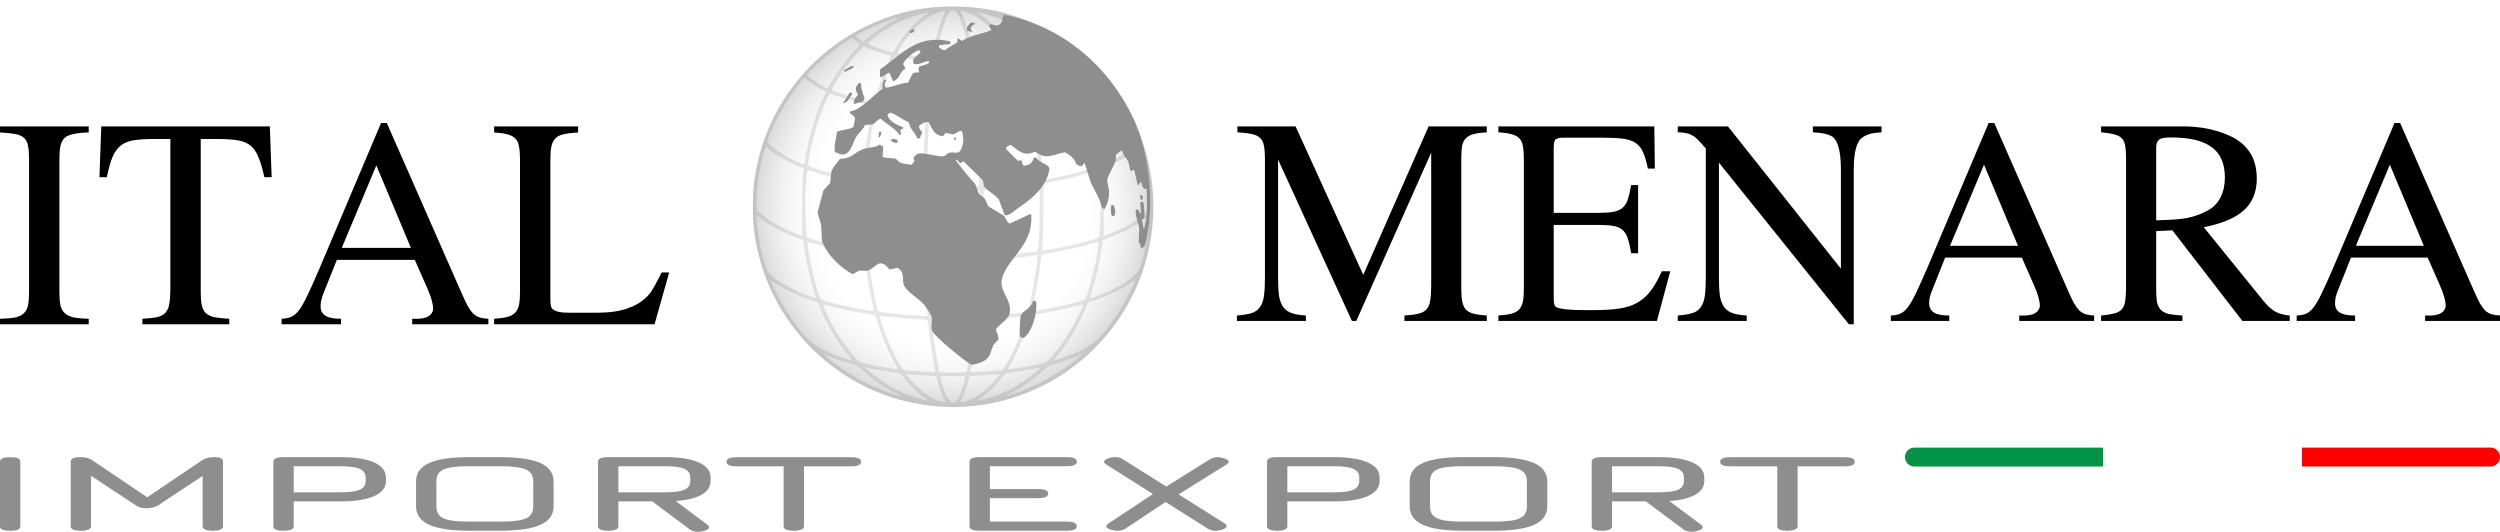
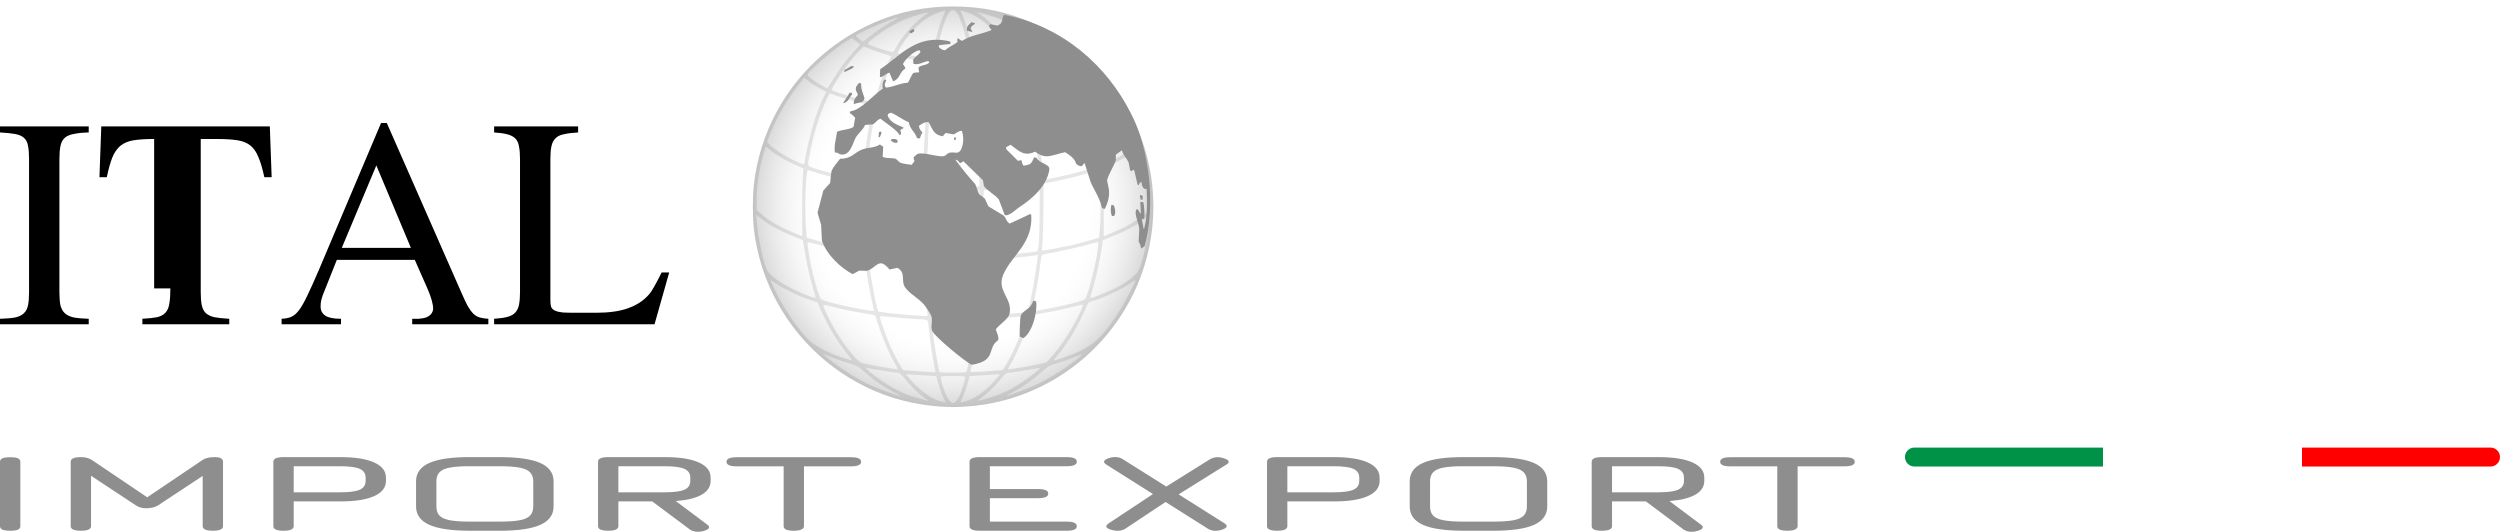
<svg xmlns="http://www.w3.org/2000/svg" width="1000" height="213" viewBox="0 0 1000 213" fill="none">
  <g filter="url(#filter0_d_112_134)">
    <path fill-rule="evenodd" clip-rule="evenodd" d="M381.241 162.798C425.414 162.798 461.346 126.757 461.346 82.694C461.346 38.521 425.304 2.589 381.241 2.589C337.068 2.589 301.136 38.521 301.136 82.694C301.136 126.757 337.178 162.798 381.241 162.798Z" fill="white" />
  </g>
  <path fill-rule="evenodd" clip-rule="evenodd" d="M381.241 162.798C425.414 162.798 461.346 126.757 461.346 82.694C461.346 38.521 425.304 2.589 381.241 2.589C337.068 2.589 301.136 38.521 301.136 82.694C301.136 126.757 337.178 162.798 381.241 162.798Z" fill="url(#paint0_radial_112_134)" />
  <path d="M386.838 162.549C402.755 161.463 418.54 155.314 431.169 145.218C458.728 123.216 468.725 85.561 455.669 53.103C448.139 34.324 434.392 19.525 416.205 10.613C404.761 5.022 394.204 2.589 381.182 2.589C368.158 2.589 357.602 5.022 346.157 10.613C321.492 22.715 305.148 45.637 301.53 73.13C301.004 77.176 301.004 88.193 301.53 92.205C305.444 121.967 324.682 146.599 352.57 157.484C359.509 160.181 368.027 162.023 376.249 162.582C381.445 162.944 381.28 162.944 386.838 162.549ZM379.965 160.543C379.603 160.115 378.978 159.161 378.583 158.405C377.893 157.024 376.249 151.729 376.249 150.874C376.249 150.512 377.202 150.413 381.182 150.413C385.161 150.413 386.115 150.512 386.115 150.874C386.115 151.729 384.47 157.024 383.78 158.405C382.892 160.148 381.872 161.267 381.182 161.267C380.885 161.267 380.326 160.937 379.965 160.543ZM384.207 160.707C385.326 158.504 386.344 155.938 387.035 153.506L387.857 150.479L390.521 150.283C392.001 150.184 394.731 149.986 396.638 149.887L400.091 149.657L398.612 151.4C395.092 155.61 391.014 158.767 387.397 160.115C385.26 160.904 383.976 161.135 384.207 160.707ZM375.295 160.247C371.644 158.998 366.942 155.314 363.225 150.775L362.305 149.657L365.725 149.887C367.632 149.986 370.362 150.184 371.842 150.283L374.506 150.479L375.328 153.506C376.018 155.938 377.038 158.504 378.156 160.707C378.353 161.102 377.432 160.97 375.295 160.247ZM391.508 159.852C393.645 158.504 397.328 155.215 399.072 153.11C402.064 149.394 402.426 149.098 403.511 149.098C404.3 149.098 408.05 148.506 415.055 147.289L416.205 147.092L414.561 148.605C412.522 150.512 406.833 154.36 403.807 155.872C400.749 157.419 398.677 158.208 394.993 159.326C391.574 160.313 390.488 160.51 391.508 159.852ZM367.501 159.326C363.719 158.24 361.68 157.452 358.556 155.872C355.53 154.36 349.841 150.512 347.802 148.605L346.157 147.092L347.308 147.289C354.313 148.506 358.062 149.098 358.852 149.098C359.937 149.098 360.266 149.394 363.357 153.176C365.133 155.314 368.652 158.471 370.855 159.852C371.875 160.477 370.954 160.346 367.501 159.326ZM351.649 155.544C347.341 153.801 345.5 152.88 341.159 150.315C338.001 148.441 332.279 144.362 330.043 142.357C328.958 141.37 328.925 141.37 332.838 142.981C334.384 143.606 337.311 144.626 339.383 145.25C342.869 146.303 343.296 146.533 345.302 148.342C349.479 152.091 353.129 154.623 357.733 156.958C359.246 157.714 360.463 158.405 360.463 158.471C360.463 158.701 355.07 156.925 351.649 155.544ZM405.419 156.696C409.398 154.59 412.588 152.354 416.403 149.032C419.428 146.369 419.593 146.27 423.111 145.218C425.085 144.626 427.979 143.606 429.524 142.981C433.438 141.37 433.405 141.37 432.32 142.357C427.814 146.402 419.823 151.466 413.739 154.229C410.22 155.808 403.478 158.306 402.722 158.306C402.525 158.306 403.741 157.583 405.419 156.696ZM375.788 148.803C375.295 148.045 372.631 130.781 372.631 128.445C372.631 128.15 374.736 128.051 381.182 128.051C388.384 128.051 389.732 128.117 389.732 128.511C389.732 130.846 387.068 148.045 386.575 148.803C386.476 148.966 384.042 149.098 381.182 149.098C378.32 149.098 375.887 148.966 375.788 148.803ZM388.613 146.664C389.338 143.245 390.094 138.081 390.686 132.82L391.245 127.886L395.323 127.656C397.592 127.558 401.835 127.196 404.794 126.899C407.754 126.571 410.253 126.439 410.352 126.538C410.68 126.868 407.984 134.662 406.043 138.903C405.09 141.008 403.61 143.902 402.755 145.382L401.143 148.045L397.987 148.276C396.244 148.375 394.599 148.539 394.336 148.572C394.072 148.638 392.56 148.704 391.014 148.737L388.153 148.77L388.613 146.664ZM363.39 148.243L361.187 148.012L359.608 145.382C358.753 143.902 357.24 140.976 356.319 138.903C354.412 134.726 351.682 126.868 352.011 126.538C352.11 126.407 354.478 126.571 357.24 126.868C360.003 127.163 363.982 127.459 366.054 127.591C371.644 127.853 371.184 127.591 371.447 130.748C371.71 134.102 373.091 143.54 373.749 146.599L374.21 148.868L369.901 148.671C367.501 148.539 364.574 148.342 363.39 148.243ZM403.216 147.585C403.216 147.454 403.741 146.5 404.366 145.448C406.635 141.732 410.22 133.181 411.601 128.15C412.094 126.407 412.292 126.077 413.048 125.947C413.509 125.848 415.745 125.453 417.981 125.091C422.421 124.335 424.658 123.874 429.656 122.592C431.432 122.132 432.978 121.835 433.077 121.934C433.635 122.526 428.341 132.49 424.92 137.259C422.717 140.35 419.297 144.428 418.474 144.921C417.949 145.218 412.292 146.402 407.655 147.125C403.347 147.816 403.216 147.849 403.216 147.585ZM352.899 146.796C350.63 146.435 347.67 145.875 346.322 145.547C344.053 144.987 343.691 144.791 342.211 143.212C339.679 140.548 336.028 135.484 333.858 131.668C331.589 127.722 329.023 122.23 329.287 121.967C329.385 121.868 330.931 122.132 332.707 122.592C337.706 123.874 339.942 124.335 344.382 125.091C346.618 125.453 348.854 125.848 349.314 125.947C350.071 126.077 350.268 126.407 350.761 128.15C352.143 133.181 355.727 141.732 357.996 145.448C358.621 146.5 359.148 147.487 359.148 147.585C359.148 147.717 358.654 147.75 358.062 147.651C357.503 147.552 355.168 147.158 352.899 146.796ZM422.421 142.85C426.204 138.641 430.215 132.261 433.306 125.453L435.346 121.046L438.93 119.797C443.304 118.25 449.782 115.093 452.183 113.285C453.17 112.529 454.058 112.002 454.124 112.101C454.486 112.43 449.388 122.033 446.856 125.848C440.871 134.792 437.714 137.786 431.202 140.778C428.702 141.929 422.52 144.132 421.664 144.165C421.435 144.165 421.763 143.573 422.421 142.85ZM337.837 143.311C332.148 141.568 326.491 138.706 323.663 136.108C319.815 132.556 313.929 124.105 310.443 117.001C309.127 114.37 308.141 112.167 308.239 112.101C308.305 112.035 309.325 112.66 310.475 113.483C313.304 115.455 319.486 118.481 323.663 119.862L327.017 120.98L328.004 123.282C331.03 130.221 334.713 136.371 338.791 141.403C340.04 142.916 340.961 144.165 340.83 144.165C340.698 144.165 339.35 143.771 337.837 143.311ZM374.867 126.538L372.401 126.308L372.006 121.506C371.612 116.607 370.987 106.51 370.987 105.03V104.208H381.182H391.376V105.195C391.376 106.642 390.785 116.014 390.357 121.539L389.962 126.374L388.12 126.505C384.635 126.703 377.334 126.736 374.867 126.538ZM391.508 124.696C391.869 121.572 392.33 114.831 392.56 109.437L392.79 104.142L398.414 103.748C403.544 103.386 410.056 102.728 413.706 102.202L415.154 101.972L414.923 103.912C414.167 110.161 412.456 119.829 411.437 123.48C411.141 124.533 410.944 124.696 409.825 124.894C407.523 125.256 396.112 126.242 393.054 126.341L391.311 126.407L391.508 124.696ZM364.574 126.077C359.246 125.683 351.551 124.828 351.32 124.597C350.531 123.841 346.848 102.761 347.407 102.202C347.473 102.136 349.906 102.334 352.768 102.695C355.629 103.057 360.595 103.517 363.784 103.748L369.573 104.142L369.803 109.437C370.033 114.831 370.493 121.572 370.855 124.696L371.052 126.407H370.132C369.605 126.407 367.106 126.242 364.574 126.077ZM412.885 123.709C413.575 121.277 415.416 111.344 415.877 107.595C416.172 105.195 416.469 102.893 416.568 102.53C416.666 101.906 417.126 101.741 419.889 101.248C424.756 100.393 431.597 98.88 435.379 97.796C437.221 97.236 438.897 96.809 439.062 96.809C439.523 96.809 439.457 97.796 438.733 102.235C437.615 108.714 435.082 118.185 434.062 119.599C433.57 120.29 425.677 122.328 418.672 123.579C412.819 124.63 412.621 124.63 412.885 123.709ZM343.263 123.447C335.93 122.132 328.826 120.29 328.3 119.566C327.774 118.876 326.491 114.798 325.274 110.029C324.156 105.689 322.742 97.269 323.071 96.941C323.17 96.809 324.88 97.17 326.82 97.73C330.799 98.88 337.607 100.393 342.474 101.248C345.237 101.741 345.697 101.906 345.796 102.53C345.894 102.893 346.19 105.228 346.486 107.661C346.947 111.377 348.624 120.323 349.446 123.546C349.742 124.663 350.005 124.663 343.263 123.447ZM436.201 118.612C436.3 118.283 436.891 116.245 437.516 114.041C438.667 110.128 439.95 104.109 440.772 98.815L441.199 96.053L444.652 94.672C450.67 92.304 455.637 89.541 458.629 86.877L459.78 85.891V86.909C459.78 90.922 458.136 100.228 456.492 105.425C455.604 108.286 455.34 108.714 453.86 110.062C450.507 113.088 447.053 115.093 440.871 117.56C436.496 119.336 435.937 119.468 436.201 118.612ZM321.098 117.396C314.784 114.831 308.996 111.213 307.154 108.648C305.707 106.674 303.24 95.559 302.714 88.751L302.484 85.792L303.668 86.844C306.726 89.541 311.659 92.271 317.711 94.672L321.164 96.053L321.591 98.815C322.413 104.109 323.696 110.128 324.847 114.041C325.472 116.245 326.064 118.283 326.162 118.612C326.425 119.468 325.833 119.336 321.098 117.396ZM370.855 100.492C370.756 99.276 370.658 93.29 370.658 87.206V76.09H381.182H391.706V87.206C391.706 93.29 391.607 99.276 391.508 100.492L391.278 102.728L386.311 102.794C383.582 102.86 379.044 102.86 376.216 102.794L371.085 102.695L370.855 100.492ZM393.185 89.672C393.316 82.47 393.448 76.419 393.514 76.222C393.58 75.991 395.158 75.795 397.526 75.663C399.663 75.531 404.071 75.136 407.327 74.742C410.582 74.347 413.837 74.019 414.561 73.986L415.877 73.953V82.668C415.877 94.309 415.515 100.36 414.758 100.558C413.903 100.821 402.459 102.038 397.954 102.367C395.684 102.499 393.645 102.662 393.415 102.695C393.054 102.728 393.021 100.393 393.185 89.672ZM359.312 101.873C353.294 101.347 347.407 100.624 347.177 100.393C346.848 100.065 346.289 85.463 346.388 80.036L346.486 73.953L347.802 73.986C348.525 74.019 351.781 74.347 355.037 74.742C358.292 75.136 362.765 75.531 364.968 75.663L369.013 75.861V80.859C369.013 83.589 369.112 89.607 369.244 94.244L369.441 102.629L367.336 102.499C366.185 102.433 362.568 102.136 359.312 101.873ZM417.06 96.151C417.225 93.882 417.357 87.863 417.39 82.766V73.46L418.113 73.295C418.507 73.196 420.382 72.834 422.29 72.473C426.664 71.585 432.452 70.138 436.333 68.921L439.358 67.967L439.523 68.822C440.345 72.768 440.508 86.285 439.818 93.093L439.62 95.099L434.82 96.447C432.189 97.17 429.262 97.959 428.374 98.157C426.334 98.618 416.896 100.36 416.798 100.294C416.765 100.261 416.863 98.387 417.06 96.151ZM334.647 98.289C333.364 97.992 330.175 97.17 327.544 96.447L322.709 95.099L322.512 92.928C321.887 85.693 322.019 73.394 322.841 68.987L323.038 67.967L326.031 68.921C330.043 70.171 335.765 71.618 340.238 72.473C342.211 72.867 344.118 73.262 344.414 73.328C344.941 73.493 344.973 74.314 344.973 82.897C344.973 88.094 345.072 93.159 345.138 94.145C345.237 95.165 345.401 96.974 345.5 98.157L345.664 100.327L341.323 99.571C338.922 99.144 335.897 98.552 334.647 98.289ZM441.495 84.411C441.528 78.82 441.396 72.735 441.265 70.828L440.969 67.342L444.094 65.994C448.007 64.317 452.183 61.883 454.19 60.075C455.078 59.285 455.834 58.66 455.966 58.66C456.261 58.66 457.478 62.968 458.301 67.046C459.385 72.44 459.846 76.945 459.715 80.859L459.616 84.115L457.248 86.12C454.223 88.62 450.243 90.889 445.343 92.895C443.238 93.784 441.528 94.474 441.495 94.507C441.495 94.507 441.495 89.969 441.495 84.411ZM315.376 92.205C311.528 90.561 307.746 88.324 305.016 86.022L302.747 84.115L302.649 81.188C302.517 77.439 303.043 72.111 304.063 67.046C304.885 62.968 306.102 58.66 306.398 58.66C306.529 58.66 307.286 59.285 308.173 60.075C310.18 61.883 314.356 64.317 318.27 65.994L321.361 67.342L321.098 70.96C320.966 72.966 320.835 79.083 320.868 84.543L320.901 94.441L319.552 93.947C318.796 93.652 316.921 92.863 315.376 92.205ZM372.138 74.544L370.559 74.347L370.789 66.915C371.02 58.891 371.546 48.466 371.809 46.328L371.973 45.013H381.182H390.39L390.554 46.328C390.818 48.466 391.343 58.891 391.574 66.948L391.803 74.413L390.686 74.544C388.778 74.775 373.782 74.775 372.138 74.544ZM393.218 73.722C393.12 73.295 393.021 70.894 393.021 68.362C393.021 64.185 392.79 58.956 392.166 48.564L391.935 44.914L393.711 44.717C403.314 43.763 406.406 43.401 408.774 43.006C410.286 42.71 411.568 42.546 411.601 42.612C411.898 42.875 413.772 52.774 414.364 57.016C415.154 62.804 415.91 71.717 415.614 72.045C415.284 72.341 410.713 72.966 404.333 73.59C393.382 74.643 393.481 74.643 393.218 73.722ZM357.996 73.59C351.485 72.966 347.407 72.407 346.947 72.111C346.125 71.618 347.604 57.871 349.479 48.498C350.104 45.341 350.663 42.678 350.729 42.612C350.794 42.579 352.077 42.71 353.59 43.006C355.958 43.401 359.049 43.763 368.652 44.717L370.428 44.914L370.197 48.564C369.638 57.937 369.342 64.448 369.342 68.526C369.342 74.94 369.573 74.544 365.758 74.281C364.015 74.15 360.529 73.854 357.996 73.59ZM417.225 71.092C417.159 70.664 416.929 68.132 416.732 65.402C416.205 58.331 414.726 48.86 413.246 43.171C413.048 42.316 413.081 42.283 415.614 41.724C419.297 40.934 424.986 39.323 427.946 38.238L430.511 37.317L431.465 39.191C432.846 41.987 434.622 46.624 435.937 50.965C437.188 55.109 439.062 63.758 439.062 65.468C439.062 66.52 439.029 66.52 436.003 67.507C432.189 68.724 428.57 69.677 423.111 70.828C417.718 72.012 417.423 72.012 417.225 71.092ZM340.172 71.026C335.14 69.973 330.207 68.724 326.36 67.507C323.334 66.52 323.301 66.52 323.301 65.468C323.301 63.758 325.176 55.109 326.425 50.965C327.741 46.624 329.517 41.987 330.898 39.191L331.852 37.317L334.417 38.238C337.377 39.323 343.066 40.934 346.749 41.757C349.117 42.25 349.314 42.349 349.15 43.006C347.9 47.512 346.125 58.792 345.631 65.534C345.204 71.321 345.105 71.815 344.546 71.815C344.316 71.815 342.343 71.453 340.172 71.026ZM440.048 61.916C438.667 54.221 435.97 45.374 433.208 39.487L431.892 36.692L434.359 35.443C435.707 34.719 437.681 33.469 438.766 32.614L440.673 31.069L442.713 33.601C447.119 39.06 451.888 47.249 454.387 53.76L455.538 56.786L454.617 57.74C453.466 58.956 450.342 61.193 447.842 62.607C445.771 63.758 440.969 65.928 440.805 65.764C440.739 65.731 440.41 63.988 440.048 61.916ZM317.415 64.054C313.929 62.409 309.522 59.581 307.91 57.904L306.825 56.786L307.976 53.76C310.475 47.249 315.244 39.06 319.651 33.601L321.69 31.069L323.63 32.614C324.682 33.469 326.656 34.719 328.037 35.443L330.503 36.692L329.681 38.369C326.557 44.486 323.531 54.648 321.854 64.646C321.591 66.06 321.887 66.093 317.415 64.054ZM372.138 41.822C372.598 37.449 373.651 28.076 373.881 26.596L374.111 24.952H381.182H388.252L388.483 26.596C388.712 28.076 389.765 37.449 390.225 41.822L390.39 43.533H381.182H371.973L372.138 41.822ZM391.409 39.027C391.179 36.692 390.719 32.548 390.357 29.786C390.028 27.023 389.732 24.689 389.732 24.623C389.732 24.524 390.422 24.458 391.278 24.458C392.593 24.458 396.277 23.965 403.249 22.913L404.399 22.748L405.748 25.642C407.984 30.509 411.503 40.639 411.075 41.033C410.614 41.494 397.724 43.105 393.975 43.171L391.803 43.204L391.409 39.027ZM362.502 42.71C357.47 42.184 351.551 41.296 351.288 41.033C350.86 40.639 354.379 30.509 356.615 25.642L357.964 22.748L359.115 22.913C366.087 23.965 369.77 24.458 371.052 24.458C371.94 24.458 372.631 24.524 372.631 24.623C372.631 24.689 372.335 27.023 372.006 29.786C371.644 32.548 371.184 36.692 370.954 39.027L370.559 43.204H368.948C368.06 43.204 365.166 42.974 362.502 42.71ZM412.621 40.507C410.22 32.68 408.741 28.635 405.978 22.65C405.912 22.452 407.063 21.959 408.576 21.564C410.089 21.137 412.555 20.282 414.101 19.69L416.863 18.572L417.981 19.624C421.04 22.518 426.235 29.457 428.867 34.094L429.919 35.969L428.834 36.429C426.762 37.284 420.185 39.257 416.699 40.047C412.522 41.033 412.753 41 412.621 40.507ZM344.645 39.783C341.191 38.961 334.22 36.824 333.069 36.232C332.509 35.969 332.575 35.804 333.529 34.061C336.226 29.326 341.323 22.518 344.382 19.624L345.5 18.572L348.262 19.69C349.808 20.282 352.274 21.137 353.787 21.564C355.3 21.959 356.451 22.452 356.385 22.65C353.623 28.635 352.208 32.483 349.742 40.507C349.676 40.737 349.314 40.836 348.887 40.77C348.459 40.671 346.552 40.244 344.645 39.783ZM430.15 33.437C427.585 28.832 422.29 21.795 419.362 19.065C418.804 18.506 418.344 18.013 418.344 17.881C418.344 17.684 421.501 15.25 421.796 15.25C422.158 15.25 427.782 19.164 430.347 21.203C433.635 23.801 439.391 29.358 439.391 29.918C439.391 30.148 438.798 30.805 438.042 31.365C436.727 32.417 431.892 35.311 431.465 35.311C431.333 35.311 430.742 34.456 430.15 33.437ZM328.168 33.864C325.143 32.154 322.972 30.477 322.972 29.885C322.972 28.668 334.022 19.197 338.889 16.27L340.731 15.184L342.375 16.434C343.263 17.125 344.02 17.75 344.02 17.815C344.02 17.881 342.967 19.098 341.652 20.479C338.692 23.636 335.469 27.977 333.003 32.121C331.95 33.864 330.997 35.311 330.865 35.311C330.766 35.311 329.55 34.653 328.168 33.864ZM375.624 23.274C374.374 23.011 374.374 22.946 375.459 17.585C376.446 12.685 378.189 7.259 379.373 5.417C380.03 4.332 380.392 4.069 381.182 4.069C381.971 4.069 382.332 4.332 382.991 5.417C384.174 7.259 385.917 12.685 386.904 17.585C387.956 22.715 387.956 23.044 387.003 23.241C385.818 23.472 376.742 23.505 375.624 23.274ZM388.646 18.802C387.562 13.31 386.377 9.133 385.095 6.404C384.569 5.253 384.174 4.266 384.24 4.2C384.273 4.167 385.423 4.463 386.739 4.924C392.429 6.831 397.691 11.633 402.196 18.966C402.919 20.15 403.413 21.203 403.281 21.268C402.69 21.63 393.153 22.979 390.521 23.11L389.534 23.143L388.646 18.802ZM368.849 22.814C365.527 22.452 359.444 21.499 359.082 21.268C358.95 21.203 359.444 20.15 360.167 18.966C364.672 11.633 369.934 6.831 375.624 4.924C376.939 4.463 378.09 4.167 378.123 4.2C378.189 4.266 377.794 5.253 377.268 6.404C375.985 9.133 374.801 13.31 373.716 18.802C373.026 22.156 372.73 23.143 372.335 23.143C372.039 23.143 370.46 22.979 368.849 22.814ZM403.807 18.736C400.947 13.803 396.178 8.476 392.429 6.042C391.475 5.45 390.719 4.924 390.719 4.891C390.719 4.726 394.665 5.746 397.099 6.535C402.426 8.278 409.398 12.192 413.674 15.842C414.627 16.631 415.317 17.421 415.154 17.585C414.528 18.177 406.8 20.775 405.518 20.808C405.221 20.841 404.465 19.92 403.807 18.736ZM352.472 19.624C351.057 19.197 349.216 18.539 348.394 18.177C346.618 17.421 346.651 17.355 350.268 14.592C353.359 12.258 357.273 9.89 360.331 8.476C363.028 7.259 368.224 5.516 370.164 5.187L371.48 4.99L369.178 6.601C365.363 9.331 360.759 14.658 358.227 19.295C357.405 20.841 357.339 20.874 356.221 20.676C355.563 20.545 353.886 20.084 352.472 19.624ZM415.022 15.086C412.358 12.816 408.741 10.416 405.058 8.443C401.472 6.535 401.899 6.502 406.964 8.245C411.338 9.758 418.377 12.981 419.954 14.165C420.316 14.428 417.685 16.566 416.962 16.566C416.863 16.566 415.976 15.908 415.022 15.086ZM343.494 15.447C342.803 14.823 342.277 14.264 342.375 14.198C344.118 12.718 357.569 7.029 359.246 7.029C359.476 7.029 358.523 7.653 357.174 8.377C353.951 10.12 349.939 12.816 347.473 14.888C346.388 15.809 345.335 16.566 345.138 16.566C344.941 16.566 344.217 16.072 343.494 15.447Z" fill="black" fill-opacity="0.1" />
  <path d="M413.27 120.323C413.489 120.323 413.709 120.323 413.819 120.323C414.039 120.433 414.259 120.543 414.478 120.653C415.028 125.378 412.72 133.18 409.314 135.268C408.874 135.048 408.325 134.828 407.885 134.608C407.775 133.729 407.995 126.916 408.325 126.147C409.534 123.84 412.281 123.73 413.27 120.323ZM444.586 81.865C444.916 81.975 445.246 82.085 445.575 82.195C446.125 83.623 446.345 85.162 445.685 86.37C445.356 86.37 445.026 86.37 444.696 86.48C444.696 86.37 444.696 86.26 444.696 86.041C444.147 85.052 444.257 82.854 444.586 81.865ZM456.234 77.909C456.564 78.129 456.784 78.239 457.113 78.459C457.113 78.898 457.003 79.448 457.003 79.887C456.893 79.887 456.893 79.887 456.784 79.887C456.564 79.887 456.344 79.887 456.234 79.887C456.234 79.777 456.234 79.667 456.234 79.448C456.124 79.118 456.014 78.788 455.905 78.459C456.014 78.349 456.124 78.129 456.234 77.909ZM457.223 61.646C457.003 62.855 457.443 63.624 457.663 64.833C457.773 64.833 457.773 64.833 457.882 64.833C457.663 63.734 457.443 62.745 457.223 61.646ZM375.689 63.734C375.36 64.283 374.92 64.723 374.59 65.272C374.7 65.492 374.81 65.712 374.81 65.822C374.92 65.822 375.03 65.931 375.25 65.931C375.47 65.822 375.579 65.822 375.799 65.712C376.019 65.272 376.239 64.723 376.458 64.283C376.458 64.173 376.458 64.064 376.458 63.844C376.239 63.844 376.019 63.734 375.689 63.734ZM348.438 62.635C348.438 62.855 348.438 63.184 348.548 63.404C348.768 63.404 349.097 63.404 349.317 63.294C349.317 63.075 349.317 62.745 349.207 62.525C348.988 62.525 348.768 62.525 348.438 62.635ZM381.623 55.053C381.843 55.053 382.172 55.053 382.392 54.943C382.392 55.163 382.392 55.383 382.392 55.492C382.392 55.602 382.282 55.822 382.282 55.932C382.172 55.932 382.172 55.932 382.063 55.932C381.953 55.932 381.843 55.932 381.623 55.932C381.623 55.712 381.623 55.383 381.623 55.053ZM356.46 55.712C357.888 55.492 358.438 55.492 359.097 56.262C359.097 56.481 358.987 56.701 358.987 56.921C358.877 57.031 358.767 57.031 358.657 57.141C357.449 57.141 357.009 56.811 356.35 56.152C356.35 56.042 356.46 55.822 356.46 55.712ZM351.625 52.745C351.845 52.745 352.174 52.745 352.394 52.636C352.504 52.855 352.614 53.075 352.614 53.185C352.394 53.734 352.174 54.284 351.954 54.833C351.844 54.833 351.735 54.833 351.515 54.833C351.515 54.833 351.515 54.833 351.405 54.723C351.515 54.064 351.515 53.405 351.625 52.745ZM351.625 50.767C352.064 50.987 351.735 50.767 352.064 51.097C351.954 50.987 351.845 50.877 351.625 50.767ZM383.931 37.801C382.942 38.46 381.953 39.01 380.854 39.669C380.854 39.779 380.854 39.779 380.854 39.889C381.074 40.438 381.293 40.878 381.623 41.427C381.513 41.537 381.403 41.537 381.293 41.647C380.854 41.757 380.414 41.867 379.865 41.977C379.315 40.768 378.107 39.449 376.678 39.999C374.92 40.878 373.492 44.174 373.162 46.262C373.931 46.812 374.261 47.031 373.931 47.801C373.711 48.24 373.492 48.35 373.162 48.68C373.162 48.789 373.162 48.899 373.162 49.119C373.382 49.229 373.492 49.229 373.492 49.339C376.239 48.789 377.887 46.482 380.414 45.603C383.711 44.504 388.216 47.471 390.414 43.955C390.414 43.735 390.414 43.515 390.414 43.405C388.436 42.526 386.348 41.647 384.37 40.658C384.26 39.889 384.7 39.34 384.7 37.801C384.48 37.801 384.26 37.801 383.931 37.801ZM398.985 33.626C397.227 35.164 395.688 35.933 394.15 37.581C394.26 39.12 394.479 39.34 395.139 40.109C397.007 41.317 398.765 42.416 400.633 43.625C400.633 43.845 400.523 44.174 400.523 44.394C399.754 44.724 399.754 44.504 399.424 45.273C400.084 46.042 400.633 46.922 401.182 47.691C403.71 47.801 405.358 48.46 407.556 47.141C407.556 46.922 407.556 46.702 407.556 46.592C406.457 45.493 405.688 44.284 404.479 43.295C404.479 43.076 404.479 42.856 404.479 42.746C404.809 42.416 405.248 42.196 405.578 41.867C405.248 41.537 405.358 41.537 404.918 41.317C402.831 40.768 400.084 39.999 399.424 37.801C399.864 37.801 400.193 37.691 400.633 37.691C401.182 37.801 401.732 37.911 402.281 37.911C402.721 37.362 403.27 36.812 403.71 36.153C403.71 36.043 403.71 36.043 403.71 35.933C402.281 34.614 401.512 33.626 398.985 33.626ZM339.757 37.142C340.087 37.142 340.417 37.142 340.746 37.032C340.746 37.252 340.746 37.581 340.856 37.801C339.538 39.12 339.647 40.548 337.34 41.317C337.34 41.208 337.34 41.208 337.34 41.098C337.999 39.779 339.208 38.57 339.757 37.142ZM341.515 41.647C341.406 39.559 342.285 39.12 343.164 37.911C342.724 36.592 341.955 36.153 342.504 34.614C342.834 34.175 343.164 33.626 343.603 33.186C343.713 33.186 343.823 33.186 344.043 33.186C344.153 33.296 344.372 33.406 344.482 33.516C344.263 35.823 345.911 39.12 345.801 39.34C345.581 40.109 345.361 40.438 344.702 40.878C343.603 40.988 342.614 41.317 341.515 41.647ZM340.417 26.483C340.746 26.483 341.076 26.483 341.406 26.373C341.406 26.593 341.296 26.923 341.296 27.142C340.197 27.692 338.988 28.241 337.889 28.791C337.779 28.681 337.779 28.571 337.669 28.461C337.669 28.351 337.779 28.241 337.779 28.021C338.658 27.582 339.538 27.032 340.417 26.483ZM373.492 22.967C373.272 23.626 373.272 23.406 373.382 24.175C373.492 24.285 373.711 24.395 373.821 24.505C374.261 24.395 374.7 24.285 375.14 24.175C375.14 23.956 375.14 23.626 375.03 23.406C374.92 23.297 374.7 23.187 374.59 23.077C374.371 22.967 373.931 22.967 373.492 22.967ZM401.952 11.978C401.952 12.308 402.061 12.638 402.061 12.967C402.281 13.077 402.501 13.187 402.721 13.297C402.831 13.187 402.94 12.967 403.05 12.857C402.611 12.418 402.611 12.198 401.952 11.978ZM365.14 11.649C365.8 11.978 365.47 11.649 365.8 12.418C365.36 12.748 364.921 13.077 364.481 13.297C362.833 12.748 364.261 12.198 365.14 11.649ZM388.546 8.902C388.985 9.012 389.535 9.121 389.974 9.231C389.974 9.341 389.864 9.561 389.864 9.671C388.985 10.11 388.656 10.44 388.216 11.209C388.436 11.759 388.656 12.198 388.985 12.748C388.875 12.748 388.875 12.748 388.765 12.748C388.106 12.638 387.447 12.418 386.788 12.308C386.568 10.22 387.557 10.001 388.546 8.902ZM401.732 5.935C401.182 6.045 401.072 7.473 400.853 8.242C400.523 9.451 400.084 9.671 398.985 10.22C397.996 10.001 397.117 9.891 396.128 9.671C395.908 9.891 395.798 10.11 395.578 10.33C395.908 11.319 396.238 11.429 396.677 11.978C392.721 13.737 388.436 13.956 384.81 16.374C384.26 16.044 383.711 15.714 383.161 15.275C382.832 15.824 382.832 16.044 383.052 16.703C381.623 18.022 379.425 18.681 378.107 20.11C376.788 20 376.349 19.56 375.579 18.901C375.579 18.681 375.579 18.352 375.47 18.132C377.008 17.912 378.656 17.692 380.195 17.582C380.195 17.253 380.085 16.923 380.085 16.594C366.679 13.297 360.086 22.417 352.064 27.692C352.064 28.791 351.954 29.78 351.954 30.878C353.822 30.549 353.932 29.67 355.581 29.12C355.69 29.12 355.69 29.12 355.8 29.12C356.24 30.109 356.679 31.098 357.009 31.977C357.119 32.197 357.229 32.417 357.229 32.527C360.196 31.538 359.756 28.571 362.174 27.472C361.844 26.263 361.624 26.483 361.185 25.604C361.954 23.846 365.36 20.549 367.558 20.11C367.668 20.11 367.668 20.11 367.778 20.11C367.888 20.33 368.107 20.439 368.217 20.659C367.558 22.088 366.02 22.527 365.25 23.956C365.25 24.505 365.36 25.055 365.36 25.494C367.338 26.153 369.096 24.835 371.294 24.395C371.404 24.615 371.624 24.725 371.733 24.945C370.854 26.044 369.096 25.934 367.668 26.703C367.228 27.252 367.448 27.802 367.668 28.901C366.899 29.01 366.239 29.01 365.47 29.12C364.591 29.78 363.822 32.197 363.163 33.076C359.646 33.296 358.108 34.614 354.372 35.054C353.493 33.845 353.932 33.516 354.482 32.197C354.372 32.087 354.372 31.977 354.262 31.867C354.042 31.867 353.822 31.867 353.713 31.867C352.943 33.076 352.943 33.845 353.053 35.494C349.537 37.801 344.372 44.065 340.197 44.504C340.087 44.724 339.977 44.944 339.867 45.163C340.746 45.823 341.296 46.152 342.065 47.141C341.845 48.35 341.625 49.559 341.406 50.767C339.647 51.976 336.681 51.756 334.812 52.745C334.373 56.042 333.604 57.58 333.933 60.987C335.362 60.987 335.472 61.646 336.241 61.756C340.197 62.525 341.186 56.921 342.285 55.053C343.383 53.185 345.032 52.196 346.021 49.998C347.01 49.889 347.999 49.779 348.988 49.779C350.196 49.339 350.636 48.02 352.174 47.471C353.603 48.68 359.317 52.416 359.646 53.844C359.756 53.954 359.866 53.954 360.086 54.064C360.525 53.185 360.635 53.185 360.086 52.306C360.415 51.647 360.415 51.756 361.185 51.427C361.295 51.317 361.295 51.097 361.404 50.987C358.877 49.888 356.02 49.009 355.031 46.152C355.141 45.932 355.251 45.713 355.361 45.493C355.69 45.383 356.02 45.163 356.35 45.053C358.767 46.042 360.855 47.801 363.492 48.899C364.151 51.976 365.8 52.416 366.789 55.163C366.899 55.163 367.118 55.273 367.228 55.383C367.448 55.383 367.778 55.383 367.997 55.273C368.327 54.064 368.437 53.844 368.986 52.965C368.217 52.086 367.778 51.866 367.558 50.328C368.877 49.559 369.316 48.899 371.404 48.789C373.052 51.647 373.382 53.954 377.118 54.504C377.447 54.064 377.887 53.624 378.217 53.185C379.315 53.405 380.414 53.514 381.403 53.734C382.612 53.405 382.722 52.526 384.7 52.306C385.579 54.613 385.469 57.47 384.48 59.668C383.271 62.086 381.953 60.547 379.755 61.096C378.546 61.426 378.436 62.635 376.678 62.525C373.711 62.415 369.316 60.877 367.008 61.536C366.459 61.976 366.02 62.415 365.47 62.855C365.47 63.734 365.47 63.734 365.8 64.393C365.47 64.833 365.14 65.382 364.701 65.931C363.712 65.822 360.855 65.492 359.866 64.943C359.317 64.503 358.877 63.953 358.328 63.514C355.91 62.965 355.031 63.514 353.053 62.745C353.163 61.097 353.273 60.108 353.273 58.679C352.833 58.349 352.394 58.13 351.954 57.8C349.867 59.228 347.229 58.899 344.922 59.778C341.515 61.096 340.746 63.514 336.021 63.514C335.032 64.723 333.164 67.03 332.615 68.349C332.395 69.997 332.175 71.536 332.065 73.184C331.186 74.173 330.197 75.162 329.318 76.261C328.549 79.228 327.78 82.085 327.011 85.052C327.45 86.7 328 88.348 328.439 89.887C328.549 91.974 328.659 94.172 328.769 96.26C330.637 101.863 336.351 107.247 341.076 109.665C341.955 109.225 342.834 108.676 343.713 108.236C344.702 108.236 345.691 108.346 346.68 108.346C350.636 107.357 351.405 102.412 355.8 107.797C356.899 107.577 357.888 107.357 358.987 107.137C362.723 109.335 359.976 112.412 362.283 115.269C364.481 118.126 368.217 119.664 370.305 122.741C371.074 123.84 372.393 125.818 372.613 126.697C373.052 128.235 372.173 130.433 372.832 132.301C373.821 134.608 386.128 144.827 388.765 145.926C398.985 144.168 394.479 139.333 399.314 136.037C399.534 134.169 398.765 133.4 398.325 131.751C399.644 129.773 403.27 127.795 403.82 125.488C405.138 119.225 398.545 116.477 401.292 109.884C404.699 101.973 413.27 97.469 412.5 85.931C412.391 85.821 412.171 85.711 412.061 85.601C409.314 86.92 406.567 88.238 403.82 89.447C402.171 88.129 402.721 87.689 401.512 86.26C399.534 85.052 397.446 83.843 395.359 82.524C394.919 81.535 394.37 80.437 393.93 79.448C393.161 78.788 392.392 78.239 391.622 77.689C391.073 76.371 390.634 74.942 390.084 73.624C387.447 70.767 384.7 67.36 382.282 64.063C382.282 63.953 382.282 63.953 382.282 63.844C383.161 64.064 383.491 64.613 384.04 65.272C384.48 65.052 384.92 64.833 385.359 64.503C387.996 67.03 390.524 69.558 393.161 72.085C393.271 72.855 393.381 73.514 393.49 74.283C394.699 76.261 397.996 77.799 399.534 79.777C400.303 81.865 401.072 83.953 401.842 85.931C403.27 86.92 406.567 83.623 407.446 83.074C412.83 79.558 418.874 74.393 419.753 67.69C419.863 65.492 415.577 65.382 414.588 63.074C414.259 63.074 413.929 62.965 413.599 62.965C413.16 64.063 412.83 65.052 411.841 65.712C411.072 65.931 410.413 66.151 409.643 66.261C409.534 66.261 409.534 66.261 409.424 66.261C408.984 65.602 408.764 65.382 408.654 64.173C407.775 63.953 407.885 64.393 407.116 64.283C405.578 62.745 404.039 61.206 402.501 59.668C402.501 59.448 402.501 59.119 402.391 58.899C403.05 58.569 403.71 58.239 404.259 57.91C407.446 60.217 409.534 62.855 414.039 60.657C418.434 63.953 420.412 62.086 426.016 60.877C427.445 61.756 430.082 63.404 430.411 65.492C431.291 66.041 431.291 66.481 432.719 66.481C433.049 66.041 433.488 65.602 433.818 65.162C434.587 67.69 435.466 70.217 436.235 72.745C437.554 75.931 439.861 79.008 440.741 82.964C440.96 83.183 441.18 83.294 441.4 83.513C441.62 83.513 441.839 83.513 441.949 83.513C442.938 81.426 444.037 78.788 443.488 75.382C443.268 74.283 443.048 73.294 442.828 72.195C443.268 69.887 445.575 66.481 446.345 64.063C446.345 63.294 446.345 62.635 446.345 61.866C447.114 61.316 447.993 60.657 448.762 60.108C449.312 62.195 450.52 63.074 451.399 64.833C451.619 65.931 451.839 66.92 452.059 68.019C452.168 68.239 452.388 68.349 452.498 68.569C452.718 68.349 453.048 68.129 453.267 67.909C453.377 68.019 453.597 68.019 453.707 68.129C454.146 69.997 454.586 71.866 455.025 73.844C455.135 73.954 455.355 73.954 455.465 74.063C455.795 73.404 455.685 73.184 456.564 72.745C456.784 74.393 457.223 75.822 458.652 75.602C458.871 80.546 458.981 86.7 457.773 90.876C457.773 90.986 457.773 91.095 457.773 91.315C457.663 91.425 457.553 91.425 457.443 91.535C457.223 90.216 457.003 88.898 456.674 87.579C457.003 87.579 457.333 87.469 457.663 87.469C457.882 85.601 457.773 82.964 457.333 80.876C456.893 80.876 456.564 80.766 456.124 80.766C456.234 82.305 456.234 83.843 456.344 85.381C456.234 85.381 456.234 85.381 456.124 85.381C455.795 84.832 455.465 84.392 455.245 83.843C455.025 83.843 454.806 83.733 454.586 83.733C453.377 85.821 456.014 89.667 455.685 92.414C455.575 93.843 455.575 95.271 455.465 96.59C455.685 97.029 455.905 97.469 456.124 97.908L456.454 99.447L457.882 98.458C462.388 82.305 459.75 59.448 452.388 45.383C443.048 26.813 425.686 10.66 401.732 5.935Z" fill="#8E8E8E" />
-   <path d="M11.62 63.656C11.62 61.422 11.48 59.643 11.201 58.317C10.992 56.991 10.468 55.944 9.631 55.176C8.793 54.408 7.607 53.885 6.072 53.606C4.536 53.327 2.512 53.117 0 52.978V50.57H35.488V52.978C32.975 53.048 30.951 53.257 29.416 53.606C27.881 53.885 26.694 54.408 25.857 55.176C25.019 55.944 24.461 57.026 24.182 58.421C23.903 59.747 23.763 61.492 23.763 63.656V116.835C23.763 118.998 23.903 120.778 24.182 122.174C24.531 123.5 25.124 124.547 25.962 125.314C26.799 126.082 27.985 126.64 29.521 126.989C31.056 127.268 33.045 127.443 35.488 127.513V129.711H0V127.513C2.512 127.443 4.536 127.268 6.072 126.989C7.607 126.64 8.759 126.082 9.526 125.314C10.364 124.547 10.922 123.5 11.201 122.174C11.48 120.848 11.62 119.068 11.62 116.835V63.656ZM61.659 55.595C58.309 55.595 55.552 55.769 53.389 56.118C51.295 56.467 49.55 57.2 48.154 58.317C46.828 59.433 45.747 61.004 44.909 63.027C44.142 64.982 43.409 67.599 42.711 70.879H39.78L40.513 50.57H107.929L108.662 70.879H105.731C105.032 67.599 104.265 64.982 103.428 63.027C102.66 61.004 101.613 59.433 100.287 58.317C98.961 57.2 97.216 56.467 95.053 56.118C92.89 55.769 90.098 55.595 86.678 55.595H80.292V116.835C80.292 118.998 80.432 120.743 80.711 122.069C80.99 123.395 81.514 124.442 82.281 125.21C83.119 125.977 84.27 126.536 85.736 126.885C87.271 127.164 89.26 127.373 91.703 127.513V129.711H56.948V127.513C59.391 127.373 61.345 127.164 62.81 126.885C64.276 126.536 65.392 125.942 66.16 125.105C66.998 124.198 67.521 122.976 67.73 121.441C68.01 119.906 68.149 117.882 68.149 115.369V55.595H61.659ZM195.34 129.711H164.877V127.513C165.923 127.513 166.796 127.513 167.494 127.513C168.192 127.443 168.75 127.373 169.169 127.303C169.658 127.164 170.076 127.059 170.426 126.989C170.774 126.85 171.123 126.675 171.472 126.466C172.03 126.117 172.449 125.698 172.729 125.21C173.077 124.651 173.252 124.093 173.252 123.535C173.252 121.581 172.484 118.859 170.949 115.369L165.923 103.959H134.728L129.18 117.882C128.901 118.649 128.656 119.452 128.447 120.29C128.308 121.057 128.238 121.825 128.238 122.593C128.238 124.198 128.866 125.419 130.122 126.256C131.379 127.094 133.472 127.513 136.403 127.513V129.711H112.64V127.513C114.105 127.443 115.362 127.199 116.408 126.78C117.455 126.361 118.502 125.489 119.549 124.163C120.596 122.767 121.712 120.813 122.899 118.3C124.155 115.718 125.725 112.229 127.609 107.832L152.419 49.209H154.722L184.557 117.044C185.535 119.278 186.372 121.057 187.07 122.383C187.838 123.709 188.606 124.756 189.373 125.524C190.141 126.222 190.978 126.71 191.885 126.989C192.862 127.268 194.014 127.443 195.34 127.513V129.711ZM164.353 99.143L150.535 66.168L136.717 99.143H164.353ZM267.677 108.984L261.814 129.711H197.643V127.513C199.807 127.373 201.551 127.129 202.877 126.78C204.273 126.431 205.32 125.873 206.018 125.105C206.786 124.337 207.309 123.29 207.588 121.964C207.867 120.638 208.006 118.929 208.006 116.835V63.656C208.006 61.562 207.867 59.852 207.588 58.526C207.379 57.2 206.89 56.153 206.122 55.386C205.355 54.618 204.273 54.06 202.877 53.711C201.551 53.362 199.807 53.117 197.643 52.978V50.57H231.247V52.978C228.873 53.117 226.954 53.362 225.488 53.711C224.024 53.99 222.907 54.548 222.139 55.386C221.372 56.153 220.848 57.2 220.569 58.526C220.289 59.852 220.15 61.562 220.15 63.656V120.185C220.15 121.232 220.254 122.104 220.464 122.802C220.743 123.43 221.266 123.919 222.034 124.268C222.802 124.616 223.849 124.861 225.175 125C226.5 125.07 228.28 125.105 230.514 125.105H238.469C243.564 125.105 247.786 124.512 251.136 123.325C254.556 122.139 257.348 120.324 259.511 117.882C260.349 116.905 261.152 115.683 261.919 114.218C262.757 112.752 263.663 111.008 264.641 108.984H267.677Z" fill="black" />
-   <path d="M542.521 128.372H540.771L511.227 63.827V111.078C511.227 114.098 511.364 116.568 511.639 118.49C511.982 120.343 512.565 121.818 513.389 122.916C514.212 124.015 515.344 124.804 516.786 125.284C518.227 125.765 520.08 126.073 522.345 126.211V128.372H494.756V126.211C497.158 126.005 499.079 125.696 500.521 125.284C502.031 124.804 503.163 124.015 503.918 122.916C504.741 121.818 505.29 120.343 505.565 118.49C505.839 116.568 505.977 114.098 505.977 111.078V63.415C505.977 61.288 505.839 59.572 505.565 58.268C505.359 56.964 504.844 55.935 504.021 55.18C503.266 54.425 502.168 53.91 500.727 53.636C499.285 53.293 497.364 53.052 494.962 52.915V50.547H518.227L545.301 109.946L571.448 50.547H594.714V52.915C592.517 53.052 590.768 53.293 589.464 53.636C588.16 53.979 587.13 54.528 586.375 55.283C585.621 56.038 585.105 57.067 584.831 58.371C584.625 59.675 584.522 61.356 584.522 63.415V115.71C584.522 117.769 584.659 119.451 584.934 120.755C585.208 122.059 585.689 123.088 586.375 123.843C587.13 124.598 588.16 125.147 589.464 125.49C590.836 125.833 592.586 126.073 594.714 126.211V128.372H561.772V126.211C564.105 126.073 565.958 125.833 567.331 125.49C568.772 125.147 569.87 124.564 570.625 123.74C571.38 122.848 571.86 121.681 572.066 120.24C572.341 118.73 572.478 116.74 572.478 114.269V61.048L542.521 128.372ZM662.759 128.372H599.346V126.211C601.474 126.073 603.189 125.833 604.493 125.49C605.866 125.147 606.895 124.598 607.581 123.843C608.336 123.088 608.851 122.059 609.125 120.755C609.4 119.451 609.538 117.769 609.538 115.71V63.415C609.538 61.356 609.4 59.675 609.125 58.371C608.92 57.067 608.439 56.038 607.684 55.283C606.93 54.528 605.866 53.979 604.493 53.636C603.189 53.293 601.474 53.052 599.346 52.915V50.547H661.729L661.936 67.43H659.156C658.607 64.754 657.989 62.626 657.303 61.048C656.617 59.401 655.622 58.131 654.318 57.239C653.082 56.347 651.401 55.763 649.273 55.489C647.214 55.214 644.538 55.077 641.244 55.077H625.391C623.812 55.077 622.748 55.317 622.199 55.798C621.719 56.278 621.479 57.376 621.479 59.092V85.136H639.493C641.896 85.136 643.852 84.999 645.361 84.725C646.872 84.45 648.072 83.935 648.964 83.18C649.926 82.357 650.646 81.225 651.126 79.783C651.607 78.342 652.053 76.421 652.465 74.019H655.244V101.298H652.465C652.053 98.828 651.607 96.872 651.126 95.431C650.646 93.921 649.959 92.788 649.068 92.034C648.176 91.21 646.974 90.661 645.465 90.386C643.954 90.112 641.964 89.975 639.493 89.975H621.479V119.005C621.479 120.171 621.548 121.029 621.685 121.578C621.822 122.127 622.062 122.539 622.406 122.814C622.954 123.157 624.258 123.466 626.317 123.74C628.445 123.946 630.95 124.049 633.832 124.049H637.126C641.313 124.049 644.812 123.843 647.627 123.431C650.508 123.019 652.945 122.23 654.936 121.063C656.994 119.897 658.779 118.318 660.288 116.328C661.798 114.338 663.273 111.73 664.715 108.504H668.112L662.759 128.372ZM739.555 129.711L687.568 65.062V111.078C687.568 114.098 687.706 116.568 687.98 118.49C688.323 120.343 688.906 121.818 689.73 122.916C690.554 124.015 691.686 124.804 693.127 125.284C694.569 125.765 696.421 126.073 698.686 126.211V128.372H671.098V126.211C673.499 126.005 675.421 125.696 676.862 125.284C678.372 124.804 679.504 124.015 680.26 122.916C681.083 121.818 681.632 120.343 681.906 118.49C682.181 116.568 682.318 114.098 682.318 111.078V59.401C681.152 58.028 680.156 56.93 679.333 56.106C678.509 55.214 677.686 54.562 676.862 54.151C676.038 53.67 675.181 53.361 674.288 53.224C673.397 53.018 672.333 52.915 671.098 52.915V50.547H691.172L736.363 107.475V67.842C736.363 60.705 735.231 56.312 732.966 54.665C732.074 54.116 731.079 53.739 729.981 53.533C728.952 53.258 727.339 53.052 725.142 52.915V50.547H752.628V52.915C750.432 53.052 748.785 53.293 747.687 53.636C746.657 53.979 745.765 54.425 745.011 54.974C742.677 56.484 741.51 60.773 741.51 67.842V129.711H739.555ZM837.659 128.372H807.703V126.211C808.732 126.211 809.59 126.211 810.276 126.211C810.963 126.142 811.511 126.073 811.923 126.005C812.404 125.868 812.815 125.765 813.159 125.696C813.502 125.559 813.845 125.387 814.189 125.181C814.737 124.838 815.149 124.426 815.424 123.946C815.767 123.397 815.938 122.848 815.938 122.299C815.938 120.377 815.184 117.701 813.673 114.269L808.732 103.048H778.055L772.599 116.74C772.325 117.495 772.085 118.284 771.879 119.108C771.741 119.862 771.672 120.617 771.672 121.372C771.672 122.951 772.29 124.152 773.526 124.975C774.761 125.799 776.82 126.211 779.702 126.211V128.372H756.335V126.211C757.776 126.142 759.011 125.902 760.04 125.49C761.07 125.078 762.099 124.22 763.128 122.916C764.158 121.544 765.256 119.622 766.423 117.152C767.658 114.612 769.202 111.181 771.055 106.857L795.452 49.209H797.718L827.056 115.916C828.017 118.112 828.84 119.862 829.527 121.166C830.281 122.47 831.037 123.5 831.792 124.255C832.546 124.941 833.37 125.421 834.263 125.696C835.223 125.97 836.355 126.142 837.659 126.211V128.372ZM807.189 98.313L793.599 65.886L780.011 98.313H807.189ZM915.896 128.372H896.955L868.954 92.136L862.469 92.445V115.71C862.469 117.769 862.572 119.451 862.777 120.755C863.051 122.059 863.567 123.122 864.322 123.946C865.076 124.701 866.14 125.25 867.512 125.593C868.886 125.868 870.704 126.073 872.969 126.211V128.372H840.438V126.211C842.635 126.005 844.385 125.73 845.689 125.387C847.061 125.044 848.091 124.461 848.777 123.637C849.463 122.814 849.909 121.681 850.116 120.24C850.321 118.73 850.424 116.74 850.424 114.269V63.415C850.424 61.356 850.321 59.709 850.116 58.474C849.909 57.17 849.463 56.141 848.777 55.386C848.091 54.631 847.061 54.082 845.689 53.739C844.385 53.396 842.635 53.121 840.438 52.915V50.547H872.866C878.631 50.547 883.778 51.337 888.307 52.915C892.905 54.425 896.302 56.484 898.499 59.092C899.94 60.67 901.004 62.523 901.69 64.651C902.376 66.71 902.72 68.94 902.72 71.342C902.72 76.695 901.038 80.916 897.675 84.004C894.381 87.092 888.993 89.391 881.513 90.901L905.705 120.755C907.352 122.676 908.896 124.015 910.337 124.769C911.847 125.524 913.7 126.005 915.896 126.211V128.372ZM862.469 88.122C865.213 88.053 867.582 87.95 869.572 87.813C871.631 87.676 873.415 87.47 874.925 87.195C876.503 86.852 877.945 86.44 879.248 85.96C880.552 85.48 881.891 84.862 883.263 84.107C885.391 82.94 887.038 81.225 888.204 78.96C889.371 76.626 889.955 73.984 889.955 71.033C889.955 65.474 888.204 61.425 884.704 58.886C881.273 56.278 875.783 54.974 868.233 54.974C865.9 54.974 864.355 55.283 863.601 55.901C862.846 56.45 862.469 57.548 862.469 59.195V88.122ZM1000 128.372H970.044V126.211C971.073 126.211 971.931 126.211 972.618 126.211C973.304 126.142 973.853 126.073 974.265 126.005C974.745 125.868 975.157 125.765 975.5 125.696C975.843 125.559 976.187 125.387 976.529 125.181C977.078 124.838 977.49 124.426 977.765 123.946C978.108 123.397 978.28 122.848 978.28 122.299C978.28 120.377 977.524 117.701 976.015 114.269L971.073 103.048H940.396L934.941 116.74C934.665 117.495 934.426 118.284 934.22 119.108C934.083 119.862 934.014 120.617 934.014 121.372C934.014 122.951 934.632 124.152 935.867 124.975C937.102 125.799 939.161 126.211 942.044 126.211V128.372H918.675V126.211C920.117 126.142 921.352 125.902 922.381 125.49C923.411 125.078 924.44 124.22 925.47 122.916C926.5 121.544 927.597 119.622 928.764 117.152C929.999 114.612 931.543 111.181 933.396 106.857L957.794 49.209H960.058L989.397 115.916C990.358 118.112 991.182 119.862 991.868 121.166C992.623 122.47 993.378 123.5 994.132 124.255C994.888 124.941 995.711 125.421 996.603 125.696C997.564 125.97 998.696 126.142 1000 126.211V128.372ZM969.529 98.313L955.941 65.886L942.353 98.313H969.529Z" fill="black" />
+   <path d="M11.62 63.656C11.62 61.422 11.48 59.643 11.201 58.317C10.992 56.991 10.468 55.944 9.631 55.176C8.793 54.408 7.607 53.885 6.072 53.606C4.536 53.327 2.512 53.117 0 52.978V50.57H35.488V52.978C32.975 53.048 30.951 53.257 29.416 53.606C27.881 53.885 26.694 54.408 25.857 55.176C25.019 55.944 24.461 57.026 24.182 58.421C23.903 59.747 23.763 61.492 23.763 63.656V116.835C23.763 118.998 23.903 120.778 24.182 122.174C24.531 123.5 25.124 124.547 25.962 125.314C26.799 126.082 27.985 126.64 29.521 126.989C31.056 127.268 33.045 127.443 35.488 127.513V129.711H0V127.513C2.512 127.443 4.536 127.268 6.072 126.989C7.607 126.64 8.759 126.082 9.526 125.314C10.364 124.547 10.922 123.5 11.201 122.174C11.48 120.848 11.62 119.068 11.62 116.835V63.656ZM61.659 55.595C58.309 55.595 55.552 55.769 53.389 56.118C51.295 56.467 49.55 57.2 48.154 58.317C46.828 59.433 45.747 61.004 44.909 63.027C44.142 64.982 43.409 67.599 42.711 70.879H39.78L40.513 50.57H107.929L108.662 70.879H105.731C105.032 67.599 104.265 64.982 103.428 63.027C102.66 61.004 101.613 59.433 100.287 58.317C98.961 57.2 97.216 56.467 95.053 56.118C92.89 55.769 90.098 55.595 86.678 55.595H80.292V116.835C80.292 118.998 80.432 120.743 80.711 122.069C80.99 123.395 81.514 124.442 82.281 125.21C83.119 125.977 84.27 126.536 85.736 126.885C87.271 127.164 89.26 127.373 91.703 127.513V129.711H56.948V127.513C59.391 127.373 61.345 127.164 62.81 126.885C64.276 126.536 65.392 125.942 66.16 125.105C66.998 124.198 67.521 122.976 67.73 121.441C68.01 119.906 68.149 117.882 68.149 115.369H61.659ZM195.34 129.711H164.877V127.513C165.923 127.513 166.796 127.513 167.494 127.513C168.192 127.443 168.75 127.373 169.169 127.303C169.658 127.164 170.076 127.059 170.426 126.989C170.774 126.85 171.123 126.675 171.472 126.466C172.03 126.117 172.449 125.698 172.729 125.21C173.077 124.651 173.252 124.093 173.252 123.535C173.252 121.581 172.484 118.859 170.949 115.369L165.923 103.959H134.728L129.18 117.882C128.901 118.649 128.656 119.452 128.447 120.29C128.308 121.057 128.238 121.825 128.238 122.593C128.238 124.198 128.866 125.419 130.122 126.256C131.379 127.094 133.472 127.513 136.403 127.513V129.711H112.64V127.513C114.105 127.443 115.362 127.199 116.408 126.78C117.455 126.361 118.502 125.489 119.549 124.163C120.596 122.767 121.712 120.813 122.899 118.3C124.155 115.718 125.725 112.229 127.609 107.832L152.419 49.209H154.722L184.557 117.044C185.535 119.278 186.372 121.057 187.07 122.383C187.838 123.709 188.606 124.756 189.373 125.524C190.141 126.222 190.978 126.71 191.885 126.989C192.862 127.268 194.014 127.443 195.34 127.513V129.711ZM164.353 99.143L150.535 66.168L136.717 99.143H164.353ZM267.677 108.984L261.814 129.711H197.643V127.513C199.807 127.373 201.551 127.129 202.877 126.78C204.273 126.431 205.32 125.873 206.018 125.105C206.786 124.337 207.309 123.29 207.588 121.964C207.867 120.638 208.006 118.929 208.006 116.835V63.656C208.006 61.562 207.867 59.852 207.588 58.526C207.379 57.2 206.89 56.153 206.122 55.386C205.355 54.618 204.273 54.06 202.877 53.711C201.551 53.362 199.807 53.117 197.643 52.978V50.57H231.247V52.978C228.873 53.117 226.954 53.362 225.488 53.711C224.024 53.99 222.907 54.548 222.139 55.386C221.372 56.153 220.848 57.2 220.569 58.526C220.289 59.852 220.15 61.562 220.15 63.656V120.185C220.15 121.232 220.254 122.104 220.464 122.802C220.743 123.43 221.266 123.919 222.034 124.268C222.802 124.616 223.849 124.861 225.175 125C226.5 125.07 228.28 125.105 230.514 125.105H238.469C243.564 125.105 247.786 124.512 251.136 123.325C254.556 122.139 257.348 120.324 259.511 117.882C260.349 116.905 261.152 115.683 261.919 114.218C262.757 112.752 263.663 111.008 264.641 108.984H267.677Z" fill="black" />
  <path d="M4.068 212.298C2.68 212.298 1.647 212.153 0.969 211.864C0.323 211.559 0 211.096 0 210.474V184.715C0 184.078 0.323 183.615 0.969 183.325C1.647 183.035 2.68 182.891 4.068 182.891C5.489 182.891 6.522 183.035 7.168 183.325C7.813 183.615 8.136 184.078 8.136 184.715V210.474C8.136 211.096 7.813 211.559 7.168 211.864C6.522 212.153 5.489 212.298 4.068 212.298ZM32.35 212.298C29.638 212.298 28.282 211.69 28.282 210.474V184.672C28.282 183.455 29.638 182.847 32.35 182.847C34.126 182.847 35.611 183.238 36.806 184.02L59.664 199.44L57.921 199.571L80.973 184.02C82.071 183.238 83.718 182.847 85.913 182.847C88.109 182.847 89.206 183.455 89.206 184.672V210.474C89.206 211.69 87.85 212.298 85.138 212.298C82.426 212.298 81.07 211.69 81.07 210.474V188.32L83.588 188.711L63.248 202.133C62.054 202.915 60.407 203.306 58.308 203.306C56.855 203.306 55.532 202.915 54.337 202.133L33.997 188.711L36.418 189.015V210.474C36.418 211.69 35.062 212.298 32.35 212.298ZM113.413 212.298C110.701 212.298 109.345 211.69 109.345 210.474V184.672C109.345 183.455 110.701 182.847 113.413 182.847H136.078C141.986 182.847 146.506 183.557 149.638 184.976C152.802 186.38 154.384 188.407 154.384 191.057V192.36C154.384 195.01 152.802 197.044 149.638 198.463C146.506 199.867 141.986 200.57 136.078 200.57H117.481V210.474C117.481 211.69 116.125 212.298 113.413 212.298ZM117.481 196.921H136.078C139.758 196.921 142.373 196.573 143.923 195.878C145.473 195.183 146.248 194.011 146.248 192.36V191.057C146.248 189.421 145.473 188.255 143.923 187.56C142.373 186.851 139.758 186.496 136.078 186.496H117.481V196.921ZM188.119 212.298C180.725 212.298 175.252 211.509 171.701 209.931C168.182 208.338 166.422 205.884 166.422 202.568V192.534C166.422 189.189 168.198 186.735 171.749 185.171C175.301 183.593 180.757 182.818 188.119 182.847H199.742C207.167 182.847 212.64 183.636 216.159 185.214C219.678 186.793 221.438 189.247 221.438 192.577V202.568C221.438 205.884 219.678 208.338 216.159 209.931C212.64 211.509 207.167 212.298 199.742 212.298H188.119ZM188.119 208.649H199.742C203.196 208.649 205.908 208.468 207.878 208.106C209.847 207.73 211.235 207.1 212.042 206.217C212.882 205.333 213.302 204.117 213.302 202.568V192.577C213.302 191.042 212.882 189.833 212.042 188.95C211.235 188.067 209.847 187.437 207.878 187.061C205.908 186.684 203.196 186.496 199.742 186.496H188.119C184.696 186.481 182 186.655 180.031 187.017C178.061 187.379 176.657 188.002 175.817 188.885C174.978 189.768 174.558 190.984 174.558 192.534V202.568C174.558 204.117 174.962 205.333 175.769 206.217C176.608 207.1 178.013 207.73 179.982 208.106C181.951 208.468 184.664 208.649 188.119 208.649ZM281.445 212.385C280.38 212.689 279.363 212.783 278.394 212.667C277.426 212.551 276.603 212.254 275.925 211.777L260.911 200.57H247.351V210.474C247.351 211.69 245.995 212.298 243.283 212.298C240.571 212.298 239.215 211.69 239.215 210.474V184.672C239.215 183.455 240.571 182.847 243.283 182.847H265.948C271.856 182.847 276.377 183.557 279.508 184.976C282.673 186.38 284.254 188.407 284.254 191.057V192.36C284.254 194.662 283.06 196.501 280.671 197.877C278.282 199.238 274.827 200.085 270.307 200.418L282.995 209.909C284.222 210.922 283.706 211.748 281.445 212.385ZM247.351 196.921H265.948C269.629 196.921 272.244 196.573 273.794 195.878C275.343 195.183 276.118 194.011 276.118 192.36V191.057C276.118 189.421 275.343 188.255 273.794 187.56C272.244 186.851 269.629 186.496 265.948 186.496H247.351V196.921ZM317.523 212.298C316.167 212.298 315.15 212.146 314.471 211.842C313.793 211.538 313.454 211.082 313.454 210.474V186.539H294.664C293.308 186.539 292.291 186.387 291.613 186.083C290.935 185.779 290.596 185.323 290.596 184.715C290.596 184.107 290.935 183.651 291.613 183.347C292.291 183.043 293.308 182.891 294.664 182.891H340.381C341.737 182.891 342.754 183.043 343.432 183.347C344.11 183.651 344.449 184.107 344.449 184.715C344.449 185.323 344.11 185.779 343.432 186.083C342.754 186.387 341.737 186.539 340.381 186.539H321.591V210.474C321.591 211.053 321.236 211.501 320.525 211.82C319.847 212.139 318.846 212.298 317.523 212.298ZM391.882 212.298C389.17 212.298 387.814 211.69 387.814 210.474V184.672C387.814 183.455 389.17 182.847 391.882 182.847H426.655C429.367 182.847 430.723 183.455 430.723 184.672C430.723 185.888 429.367 186.496 426.655 186.496H395.95V195.618H415.225C417.937 195.618 419.293 196.226 419.293 197.442C419.293 198.658 417.937 199.267 415.225 199.267H395.95V208.649H426.655C429.367 208.649 430.723 209.257 430.723 210.474C430.723 211.69 429.367 212.298 426.655 212.298H391.882ZM444.432 211.907C442.269 211.241 441.946 210.387 443.463 209.344L461.189 197.616L442.495 185.801C441.042 184.845 441.397 183.991 443.56 183.238C445.788 182.558 447.661 182.717 449.178 183.716L466.516 194.619L483.951 183.716C485.632 182.746 487.501 182.615 489.569 183.325C491.763 184.049 492.087 184.889 490.537 185.844L471.456 197.746L489.763 209.301C491.278 210.3 490.925 211.169 488.697 211.907C486.469 212.587 484.595 212.428 483.079 211.429L466.225 200.787L450.147 211.473C448.661 212.414 446.757 212.559 444.432 211.907ZM510.873 212.298C508.161 212.298 506.805 211.69 506.805 210.474V184.672C506.805 183.455 508.161 182.847 510.873 182.847H533.538C539.446 182.847 543.97 183.557 547.098 184.976C550.265 186.38 551.844 188.407 551.844 191.057V192.36C551.844 195.01 550.265 197.044 547.098 198.463C543.97 199.867 539.446 200.57 533.538 200.57H514.941V210.474C514.941 211.69 513.585 212.298 510.873 212.298ZM514.941 196.921H533.538C537.219 196.921 539.834 196.573 541.383 195.878C542.933 195.183 543.708 194.011 543.708 192.36V191.057C543.708 189.421 542.933 188.255 541.383 187.56C539.834 186.851 537.219 186.496 533.538 186.496H514.941V196.921ZM585.58 212.298C578.185 212.298 572.712 211.509 569.163 209.931C565.642 208.338 563.884 205.884 563.884 202.568V192.534C563.884 189.189 565.661 186.735 569.211 185.171C572.761 183.593 578.219 182.818 585.58 182.847H597.203C604.628 182.847 610.1 183.636 613.621 185.214C617.142 186.793 618.9 189.247 618.9 192.577V202.568C618.9 205.884 617.142 208.338 613.621 209.931C610.1 211.509 604.628 212.298 597.203 212.298H585.58ZM585.58 208.649H597.203C600.656 208.649 603.368 208.468 605.339 208.106C607.31 207.73 608.696 207.1 609.504 206.217C610.342 205.333 610.763 204.117 610.763 202.568V192.577C610.763 191.042 610.342 189.833 609.504 188.95C608.696 188.067 607.31 187.437 605.339 187.061C603.368 186.684 600.656 186.496 597.203 186.496H585.58C582.156 186.481 579.464 186.655 577.492 187.017C575.521 187.379 574.117 188.002 573.279 188.885C572.441 189.768 572.02 190.984 572.02 192.534V202.568C572.02 204.117 572.422 205.333 573.231 206.217C574.068 207.1 575.473 207.73 577.444 208.106C579.415 208.468 582.127 208.649 585.58 208.649ZM678.909 212.385C677.843 212.689 676.826 212.783 675.858 212.667C674.889 212.551 674.066 212.254 673.388 211.777L658.375 200.57H644.814V210.474C644.814 211.69 643.458 212.298 640.746 212.298C638.034 212.298 636.678 211.69 636.678 210.474V184.672C636.678 183.455 638.034 182.847 640.746 182.847H663.411C669.32 182.847 673.838 183.557 676.971 184.976C680.134 186.38 681.718 188.407 681.718 191.057V192.36C681.718 194.662 680.521 196.501 678.134 197.877C675.746 199.238 672.288 200.085 667.77 200.418L680.458 209.909C681.684 210.922 681.17 211.748 678.909 212.385ZM644.814 196.921H663.411C667.092 196.921 669.707 196.573 671.257 195.878C672.807 195.183 673.581 194.011 673.581 192.36V191.057C673.581 189.421 672.807 188.255 671.257 187.56C669.707 186.851 667.092 186.496 663.411 186.496H644.814V196.921ZM714.984 212.298C713.628 212.298 712.611 212.146 711.933 211.842C711.255 211.538 710.916 211.082 710.916 210.474V186.539H692.125C690.769 186.539 689.752 186.387 689.074 186.083C688.396 185.779 688.057 185.323 688.057 184.715C688.057 184.107 688.396 183.651 689.074 183.347C689.752 183.043 690.769 182.891 692.125 182.891H737.842C739.198 182.891 740.216 183.043 740.893 183.347C741.572 183.651 741.911 184.107 741.911 184.715C741.911 185.323 741.572 185.779 740.893 186.083C740.216 186.387 739.198 186.539 737.842 186.539H719.052V210.474C719.052 211.053 718.698 211.501 717.986 211.82C717.308 212.139 716.311 212.298 714.984 212.298Z" fill="#8E8E8E" />
  <path d="M996.203 179.032H765.778C763.684 179.032 761.986 180.73 761.986 182.825C761.986 184.919 763.684 186.617 765.778 186.617H996.203C998.298 186.617 999.995 184.919 999.995 182.825C999.995 180.73 998.298 179.032 996.203 179.032Z" fill="url(#paint1_linear_112_134)" />
  <defs>
    <filter id="filter0_d_112_134" x="297.136" y="0.589" width="168.21" height="168.209" filterUnits="userSpaceOnUse" color-interpolation-filters="sRGB">
      <feFlood flood-opacity="0" result="BackgroundImageFix" />
      <feColorMatrix in="SourceAlpha" type="matrix" values="0 0 0 0 0 0 0 0 0 0 0 0 0 0 0 0 0 0 127 0" result="hardAlpha" />
      <feOffset dy="2" />
      <feGaussianBlur stdDeviation="2" />
      <feComposite in2="hardAlpha" operator="out" />
      <feColorMatrix type="matrix" values="0 0 0 0 0 0 0 0 0 0 0 0 0 0 0 0 0 0 0.1 0" />
      <feBlend mode="normal" in2="BackgroundImageFix" result="effect1_dropShadow_112_134" />
      <feBlend mode="normal" in="SourceGraphic" in2="effect1_dropShadow_112_134" result="shape" />
    </filter>
    <radialGradient id="paint0_radial_112_134" cx="0" cy="0" r="1" gradientUnits="userSpaceOnUse" gradientTransform="translate(381.241 82.694) rotate(90) scale(80.105 80.105)">
      <stop offset="0.652" stop-color="white" stop-opacity="0" />
      <stop offset="1" stop-color="#D7D7D7" />
    </radialGradient>
    <linearGradient id="paint1_linear_112_134" x1="761.986" y1="182.825" x2="999.995" y2="182.825" gradientUnits="userSpaceOnUse">
      <stop offset="0.333" stop-color="#009246" />
      <stop offset="0.333" stop-color="white" />
      <stop offset="0.667" stop-color="white" />
      <stop offset="0.667" stop-color="#FF0000" />
    </linearGradient>
  </defs>
</svg>